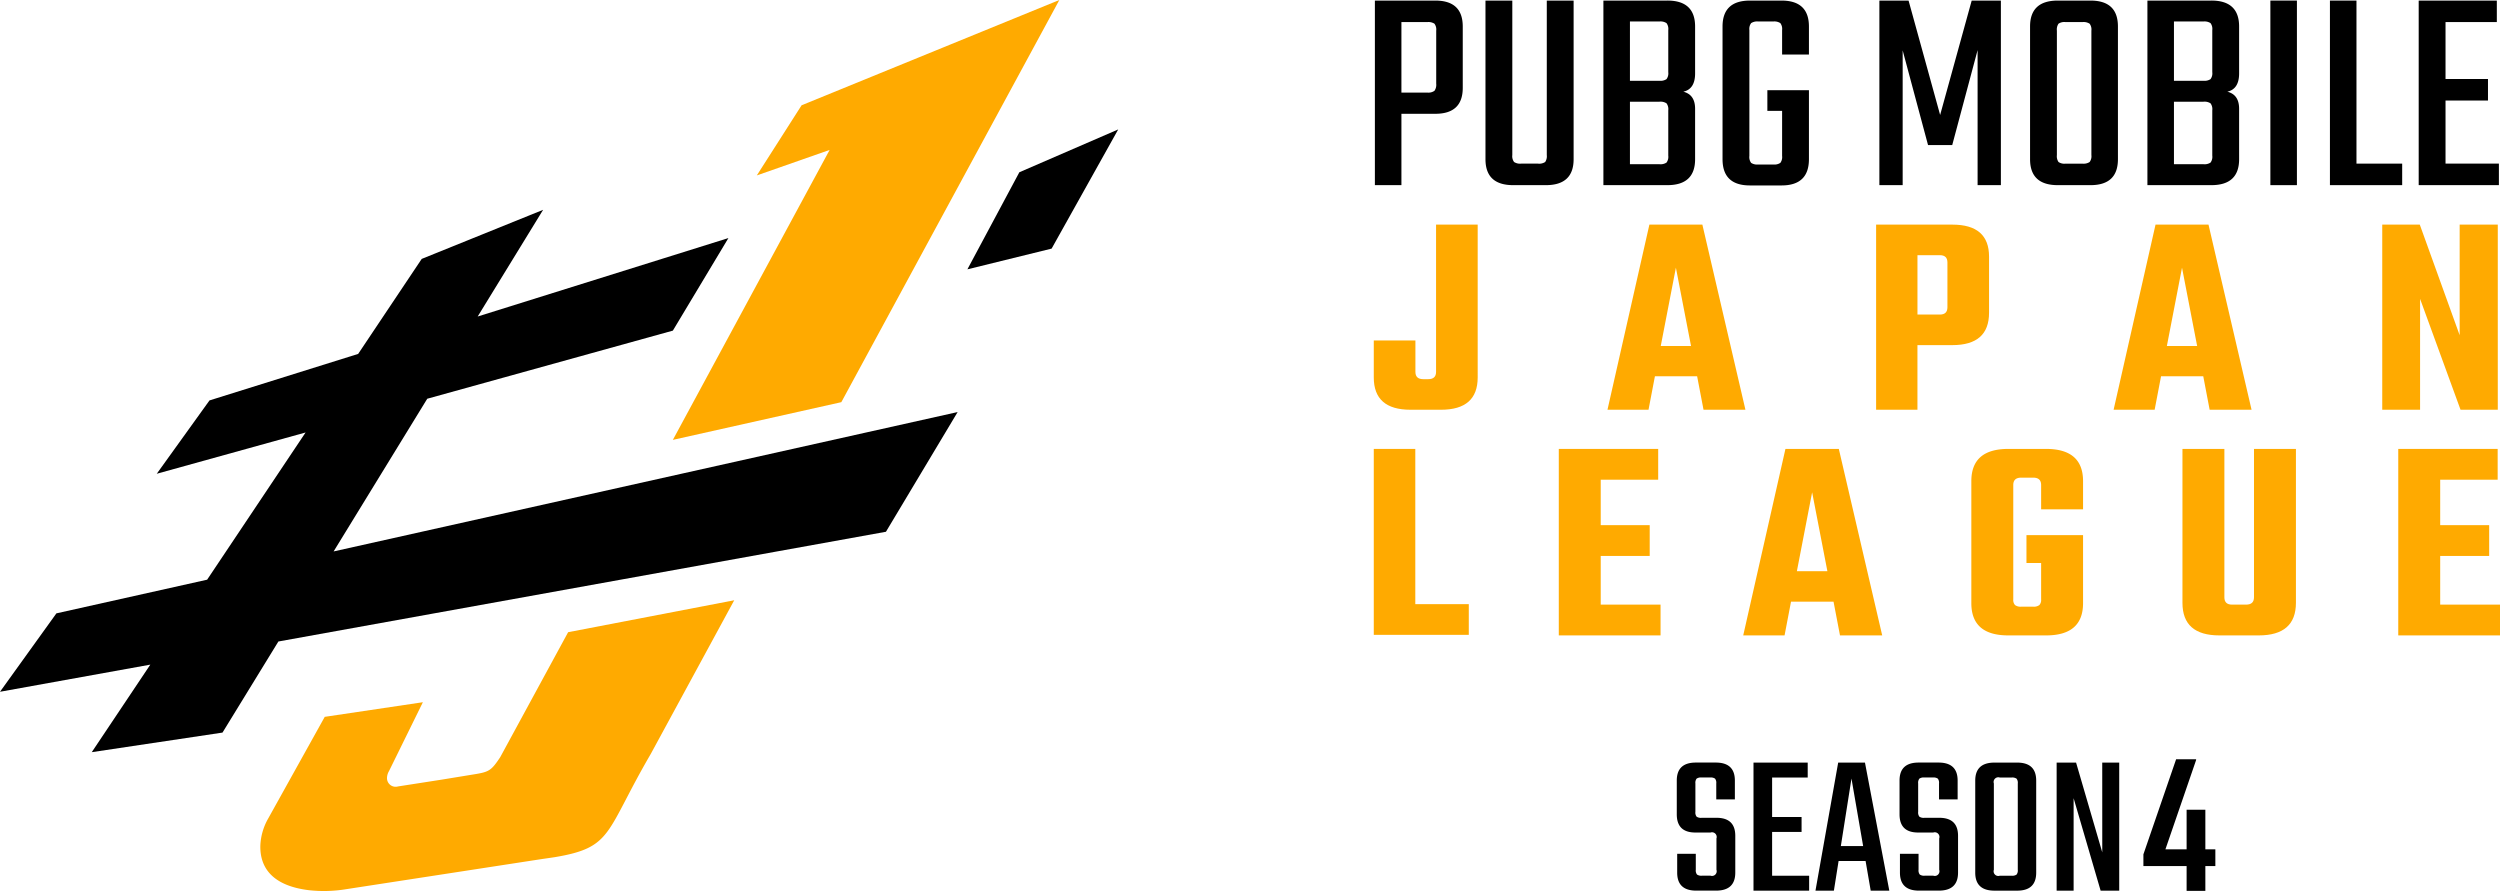
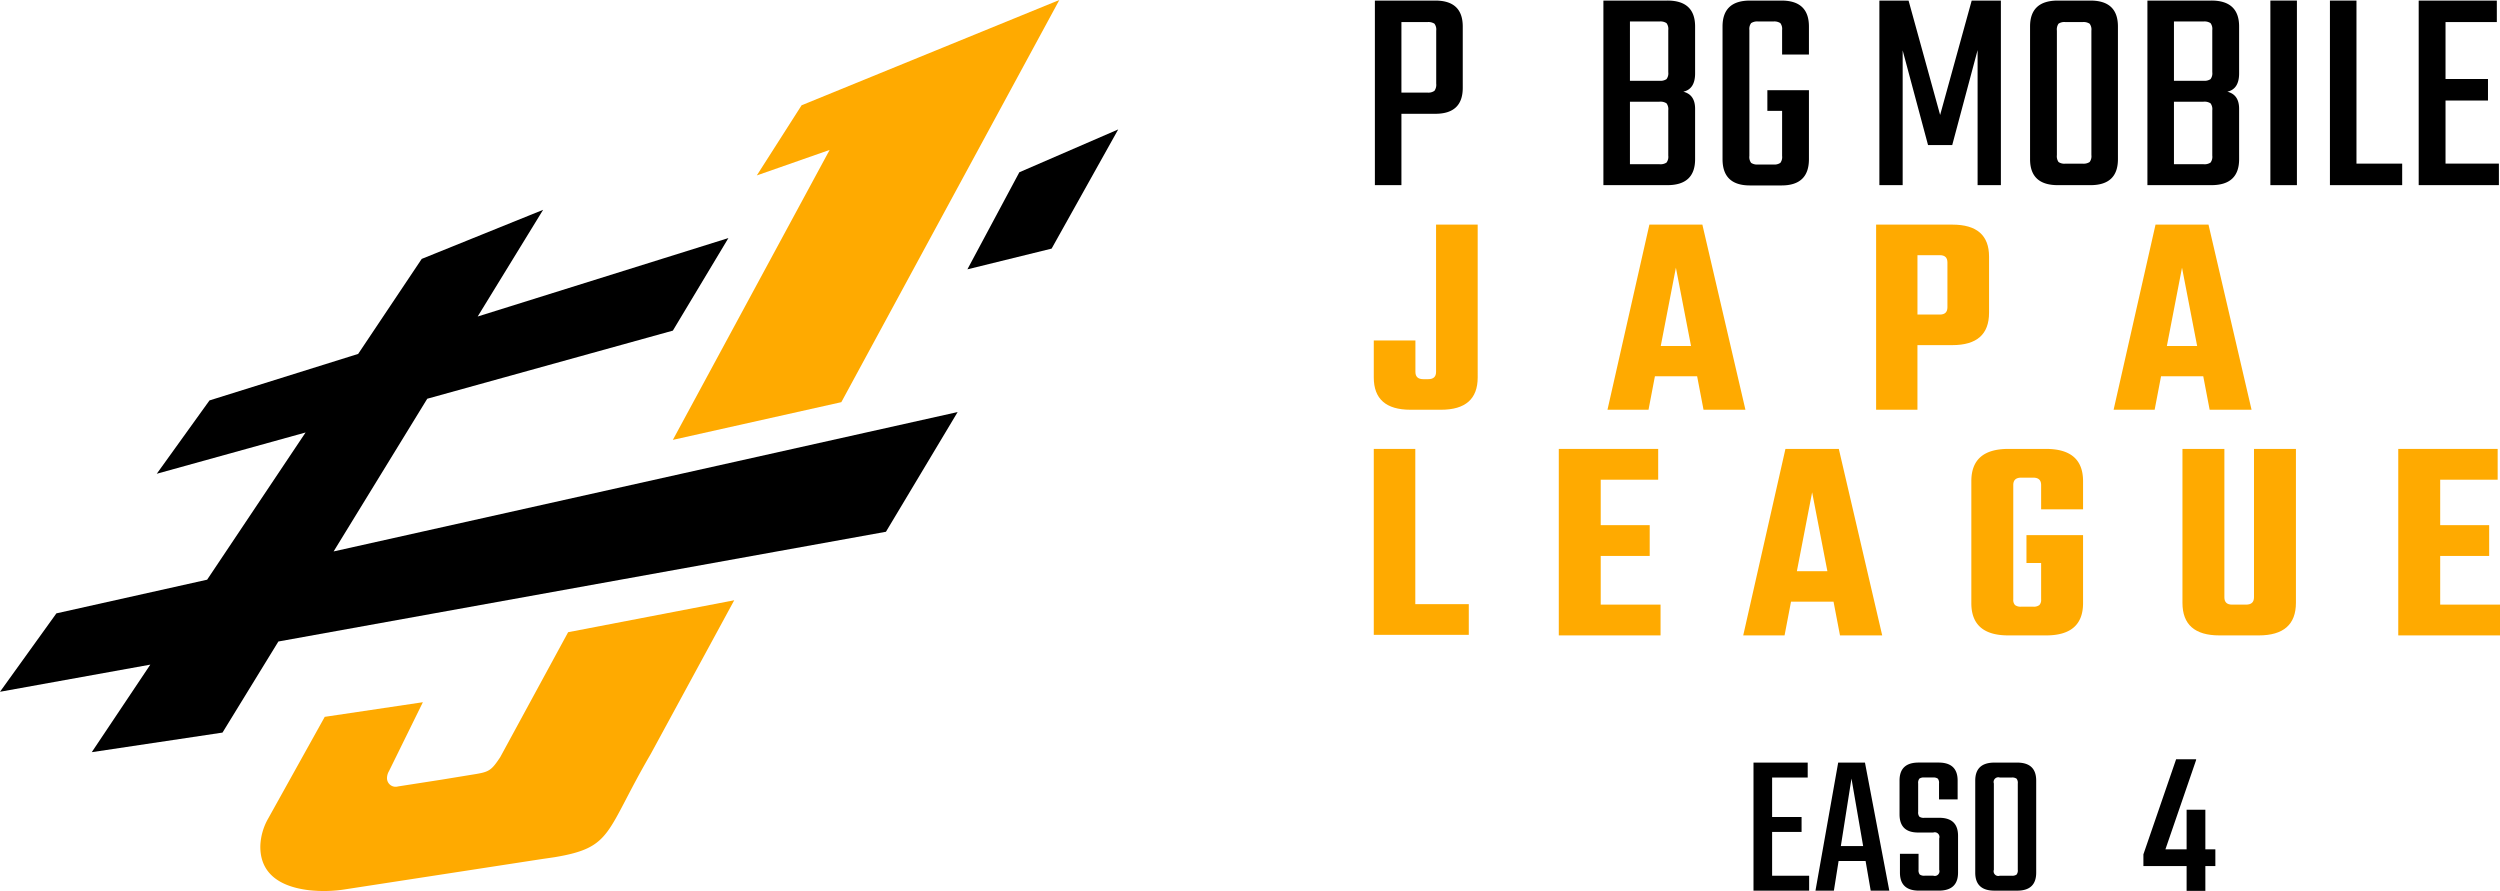
<svg xmlns="http://www.w3.org/2000/svg" width="658.432" height="234.672" viewBox="0 0 658.432 234.672">
  <defs>
    <clipPath id="clip-path">
      <rect id="長方形_900" data-name="長方形 900" width="658.432" height="234.672" fill="none" />
    </clipPath>
  </defs>
  <g id="グループ_635" data-name="グループ 635" clip-path="url(#clip-path)">
    <path id="パス_1550" data-name="パス 1550" d="M251.274.1H235.353V48.712h6.99V29.918h8.931q7.223,0,7.222-6.834V6.93Q258.5.1,251.274.1m.232,21.9a2.709,2.709,0,0,1-.465,1.865,2.711,2.711,0,0,1-1.865.465h-6.834V5.766h6.834a2.9,2.9,0,0,1,1.865.426,2.55,2.55,0,0,1,.465,1.826Z" transform="translate(126.754 0.052)" />
-     <path id="パス_1551" data-name="パス 1551" d="M270.434,40.79a2.709,2.709,0,0,1-.426,1.825,2.867,2.867,0,0,1-1.9.428h-4.426a2.875,2.875,0,0,1-1.863-.428,2.531,2.531,0,0,1-.466-1.825V.1h-7.067V41.877q0,6.834,7.3,6.834H270.2q7.3,0,7.3-6.834V.1h-7.066Z" transform="translate(136.948 0.052)" />
    <path id="パス_1552" data-name="パス 1552" d="M291.323.1H274.471V48.71h16.852q7.3,0,7.3-6.834V28.6q0-3.727-3.106-4.5,3.107-.7,3.106-4.814V6.929q0-6.831-7.3-6.833m.234,40.849a2.544,2.544,0,0,1-.466,1.825,2.885,2.885,0,0,1-1.865.426h-7.765V26.735h7.765a2.906,2.906,0,0,1,1.865.425,2.549,2.549,0,0,1,.466,1.825Zm0-21.978a2.546,2.546,0,0,1-.466,1.826,2.893,2.893,0,0,1-1.865.428h-7.765V5.609h7.765a2.883,2.883,0,0,1,1.865.428,2.544,2.544,0,0,1,.466,1.825Z" transform="translate(147.821 0.052)" />
    <path id="パス_1553" data-name="パス 1553" d="M310.4.1h-8.31q-7.221,0-7.224,6.834V41.876q0,6.914,7.224,6.913h8.31q7.221,0,7.222-6.913V23.705h-10.95v5.436h3.883V41.023a2.52,2.52,0,0,1-.468,1.823,2.862,2.862,0,0,1-1.861.428h-3.96a2.873,2.873,0,0,1-1.865-.428,2.529,2.529,0,0,1-.466-1.823V7.861a2.539,2.539,0,0,1,.466-1.825,2.894,2.894,0,0,1,1.865-.426h3.96a2.883,2.883,0,0,1,1.861.426,2.53,2.53,0,0,1,.468,1.825v6.447h7.067V6.93Q317.617.1,310.4.1" transform="translate(158.803 0.052)" />
    <path id="パス_1554" data-name="パス 1554" d="M337.713,30.228,329.4.1h-7.688V48.71h6.134V13.22l6.68,24.929H340.9l6.68-25.006V48.71h6.134V.1h-7.688Z" transform="translate(173.265 0.052)" />
    <path id="パス_1555" data-name="パス 1555" d="M363.428.1h-8.621q-7.3,0-7.3,6.834V41.877q0,6.834,7.3,6.834h8.621q7.221,0,7.222-6.834V6.93Q370.65.1,363.428.1m.232,40.694a2.531,2.531,0,0,1-.466,1.825,2.881,2.881,0,0,1-1.863.428h-4.505A2.7,2.7,0,0,1,355,42.614a2.691,2.691,0,0,1-.428-1.825V8.018A2.7,2.7,0,0,1,355,6.192a2.712,2.712,0,0,1,1.825-.426h4.505a2.892,2.892,0,0,1,1.863.426,2.539,2.539,0,0,1,.466,1.826Z" transform="translate(187.156 0.052)" />
    <path id="パス_1556" data-name="パス 1556" d="M384.447.1H367.595V48.71h16.852q7.3,0,7.3-6.834V28.6q0-3.727-3.106-4.5,3.106-.7,3.106-4.814V6.929q0-6.831-7.3-6.833m.234,40.849a2.544,2.544,0,0,1-.466,1.825,2.885,2.885,0,0,1-1.865.426h-7.765V26.735h7.765a2.906,2.906,0,0,1,1.865.425,2.549,2.549,0,0,1,.466,1.825Zm0-21.978a2.546,2.546,0,0,1-.466,1.826,2.893,2.893,0,0,1-1.865.428h-7.765V5.609h7.765a2.884,2.884,0,0,1,1.865.428,2.544,2.544,0,0,1,.466,1.825Z" transform="translate(197.975 0.052)" />
    <rect id="長方形_899" data-name="長方形 899" width="6.99" height="48.614" transform="translate(597.955 0.149)" />
    <path id="パス_1557" data-name="パス 1557" d="M405.829.1h-6.99V48.71h19.028V43.042H405.829Z" transform="translate(214.802 0.052)" />
    <path id="パス_1558" data-name="パス 1558" d="M421.1,43.042V26.422h11.182V20.754H421.1V5.766h13.512V.1H414.033V48.712h21.123v-5.67Z" transform="translate(222.985 0.052)" />
    <path id="パス_1559" data-name="パス 1559" d="M246.1,76.846H235.164v48.968h25.023V117.73H246.1Z" transform="translate(126.652 41.387)" fill="#fa0" />
    <path id="パス_1560" data-name="パス 1560" d="M251.568,77.238q0,1.918-2.069,1.919h-1.3q-2.068,0-2.069-1.919V68.961H235.164V78.7q0,8.509,9.658,8.508h8.05q9.656,0,9.659-8.508V38.451H251.568Z" transform="translate(126.652 20.708)" fill="#fa0" />
    <path id="パス_1561" data-name="パス 1561" d="M300.159,38.451H286.208L275.17,87.2h10.808l1.686-8.814h11.115l1.685,8.814H311.5ZM289.2,70.416l3.987-20.62,3.986,20.62Z" transform="translate(148.198 20.708)" fill="#fa0" />
    <path id="パス_1562" data-name="パス 1562" d="M350.9,61.679V46.884q0-8.431-9.659-8.433H321.154V87.2h10.885V70.187h9.2q9.658,0,9.659-8.508m-10.962-1.457q0,1.916-1.992,1.917h-5.9V46.5h5.9q1.992,0,1.992,1.916Z" transform="translate(172.963 20.708)" fill="#fa0" />
    <path id="パス_1563" data-name="パス 1563" d="M387.1,87.2h11.038L386.8,38.451H372.848L361.81,87.2h10.807l1.686-8.814h11.115ZM375.837,70.416l3.987-20.62,3.985,20.62Z" transform="translate(194.859 20.708)" fill="#fa0" />
-     <path id="パス_1564" data-name="パス 1564" d="M417.759,58,428.413,87.2h9.812V38.452H428.183V67.58l-10.5-29.128h-9.888V87.2h9.965Z" transform="translate(219.624 20.709)" fill="#fa0" />
    <path id="パス_1565" data-name="パス 1565" d="M277.878,105.033h12.9V96.925h-12.9V84.955h15.137V76.846h-26.18v49.114h26.8v-8.108H277.878Z" transform="translate(143.708 41.387)" fill="#fa0" />
    <path id="パス_1566" data-name="パス 1566" d="M309.525,76.846,298.406,125.96h10.887l1.7-8.881h11.2l1.7,8.881H335.01L323.582,76.846Zm3.013,32.2,4.016-20.774,4.016,20.774Z" transform="translate(160.712 41.387)" fill="#fa0" />
    <path id="パス_1567" data-name="パス 1567" d="M357.147,76.846h-9.962q-9.73,0-9.73,8.494v32.127q0,8.5,9.73,8.494h9.962q9.732,0,9.732-8.494V99.551H351.973v7.336h3.862v9.576a1.986,1.986,0,0,1-.463,1.506,2.4,2.4,0,0,1-1.622.425h-3.166a2.4,2.4,0,0,1-1.622-.425,1.986,1.986,0,0,1-.463-1.506V86.345q0-1.929,2.085-1.931h3.166q2.084,0,2.085,1.931v6.41h11.044V85.34q0-8.493-9.732-8.494" transform="translate(181.742 41.387)" fill="#fa0" />
    <path id="パス_1568" data-name="パス 1568" d="M392.435,115.923q0,1.932-2.085,1.931h-3.706q-2.01,0-2.008-1.931V76.846H373.594V117.39q0,8.571,9.728,8.571h10.35q9.8,0,9.807-8.571V76.846H392.435Z" transform="translate(201.206 41.387)" fill="#fa0" />
    <path id="パス_1569" data-name="パス 1569" d="M421.579,117.853V105.034h12.9V96.925h-12.9V84.955h15.136v-8.11h-26.18v49.116h26.8v-8.108Z" transform="translate(221.101 41.387)" fill="#fa0" />
    <path id="パス_1570" data-name="パス 1570" d="M179.283,33.437,165.6,59.005l22.183-5.46,17.54-31.391Z" transform="translate(89.185 11.931)" />
    <path id="パス_1571" data-name="パス 1571" d="M112.526,85.675l64.688-17.941,14.63-24.377L125.807,64.018l17.234-28.1L111.069,48.844,94.332,73.866,55.174,86.118l-13.89,19.315,39.2-10.873L54.553,133.332l-39.7,8.868L0,162.851l39.59-7.15L24.166,178.76,58.6,173.6,73.319,149.61l160.014-28.9,18.883-31.531L87.864,125.891Z" transform="translate(0 19.343)" />
    <path id="パス_1572" data-name="パス 1572" d="M107.743,144.077c-2.225,3.36-2.882,3.836-6.208,4.413l-9.161,1.5-11.562,1.8a2.267,2.267,0,0,1-2.889-2.232,3.7,3.7,0,0,1,.537-1.828l8.911-18.121-25.846,3.85L46.668,160.171a15.653,15.653,0,0,0-2.1,7.15c-.162,6.219,3.6,10.695,12.838,11.8a36.048,36.048,0,0,0,9.764-.272l51.231-7.89c.425-.066,3.274-.471,3.7-.542,15.409-2.58,13.169-6.38,25.3-27.206l21.974-40.458-43.749,8.414Z" transform="translate(24.002 55.338)" fill="#fa0" />
    <path id="パス_1573" data-name="パス 1573" d="M149.085,27.728,137.292,46.2l19.178-6.714-41.289,76.364,44.369-9.93L216.969,0Z" transform="translate(62.033 0)" fill="#fa0" />
-     <path id="パス_1574" data-name="パス 1574" d="M297.485,145.087h-3.933a2,2,0,0,1-1.294-.3,1.76,1.76,0,0,1-.323-1.266v-7.49a1.763,1.763,0,0,1,.323-1.266,2,2,0,0,1,1.294-.3h2.262a2,2,0,0,1,1.294.3,1.763,1.763,0,0,1,.323,1.266v4.2h4.9v-4.956q0-4.74-5.011-4.742h-5.28q-5.01,0-5.009,4.742v8.89q0,4.8,4.9,4.794h3.987a1.234,1.234,0,0,1,1.563,1.563v8.244a1.233,1.233,0,0,1-1.563,1.562h-2.262a2,2,0,0,1-1.294-.3,1.76,1.76,0,0,1-.323-1.266v-4.2h-4.9v4.957q0,4.74,5.009,4.742h5.227q5.063,0,5.065-4.742v-9.7q0-4.74-4.957-4.742" transform="translate(154.587 70.305)" />
    <path id="パス_1575" data-name="パス 1575" d="M305.067,148.805h7.759v-3.934h-7.759v-10.4h9.374v-3.933H300.164v33.727h14.655v-3.934h-9.751Z" transform="translate(161.659 70.305)" />
    <path id="パス_1576" data-name="パス 1576" d="M316.756,130.54l-5.982,33.729h4.85l1.24-7.813h7.111l1.346,7.813h4.9l-6.411-33.729Zm.7,21.982,2.8-17.778,3.072,17.778Z" transform="translate(167.373 70.305)" />
    <path id="パス_1577" data-name="パス 1577" d="M335.618,145.087h-3.933a2,2,0,0,1-1.294-.3,1.76,1.76,0,0,1-.323-1.266v-7.49a1.763,1.763,0,0,1,.323-1.266,2,2,0,0,1,1.294-.3h2.263a2,2,0,0,1,1.292.3,1.763,1.763,0,0,1,.323,1.266v4.2h4.9v-4.956q0-4.74-5.011-4.742h-5.28q-5.01,0-5.01,4.742v8.89q0,4.8,4.9,4.794h3.988a1.233,1.233,0,0,1,1.562,1.563v8.244a1.231,1.231,0,0,1-1.562,1.562h-2.263a2,2,0,0,1-1.294-.3,1.761,1.761,0,0,1-.323-1.266v-4.2h-4.9v4.957q0,4.74,5.01,4.742h5.227q5.063,0,5.065-4.742v-9.7q0-4.74-4.957-4.742" transform="translate(175.124 70.305)" />
    <path id="パス_1578" data-name="パス 1578" d="M349.167,130.54h-5.98q-5.064,0-5.064,4.742v24.245q0,4.74,5.064,4.742h5.98q5.01,0,5.011-4.742V135.282q0-4.74-5.011-4.742m.162,28.233a1.76,1.76,0,0,1-.323,1.266,2,2,0,0,1-1.292.3h-3.125a1.233,1.233,0,0,1-1.563-1.562V136.036a1.233,1.233,0,0,1,1.563-1.562h3.125a2.011,2.011,0,0,1,1.292.3,1.763,1.763,0,0,1,.323,1.266Z" transform="translate(182.102 70.305)" />
-     <path id="パス_1579" data-name="パス 1579" d="M364.074,154.193l-6.9-23.652h-5.119v33.727h4.472V139.915l7.111,24.352h4.9V130.54h-4.473Z" transform="translate(189.608 70.305)" />
    <path id="パス_1580" data-name="パス 1580" d="M385.859,158.09h-2.634v6.531h-4.937V158.09H366.909v-3.077l8.613-25.037h5.268v.2l-8.081,23.511h5.579V143.257h4.937v10.428h2.634Z" transform="translate(197.605 70.001)" />
  </g>
</svg>